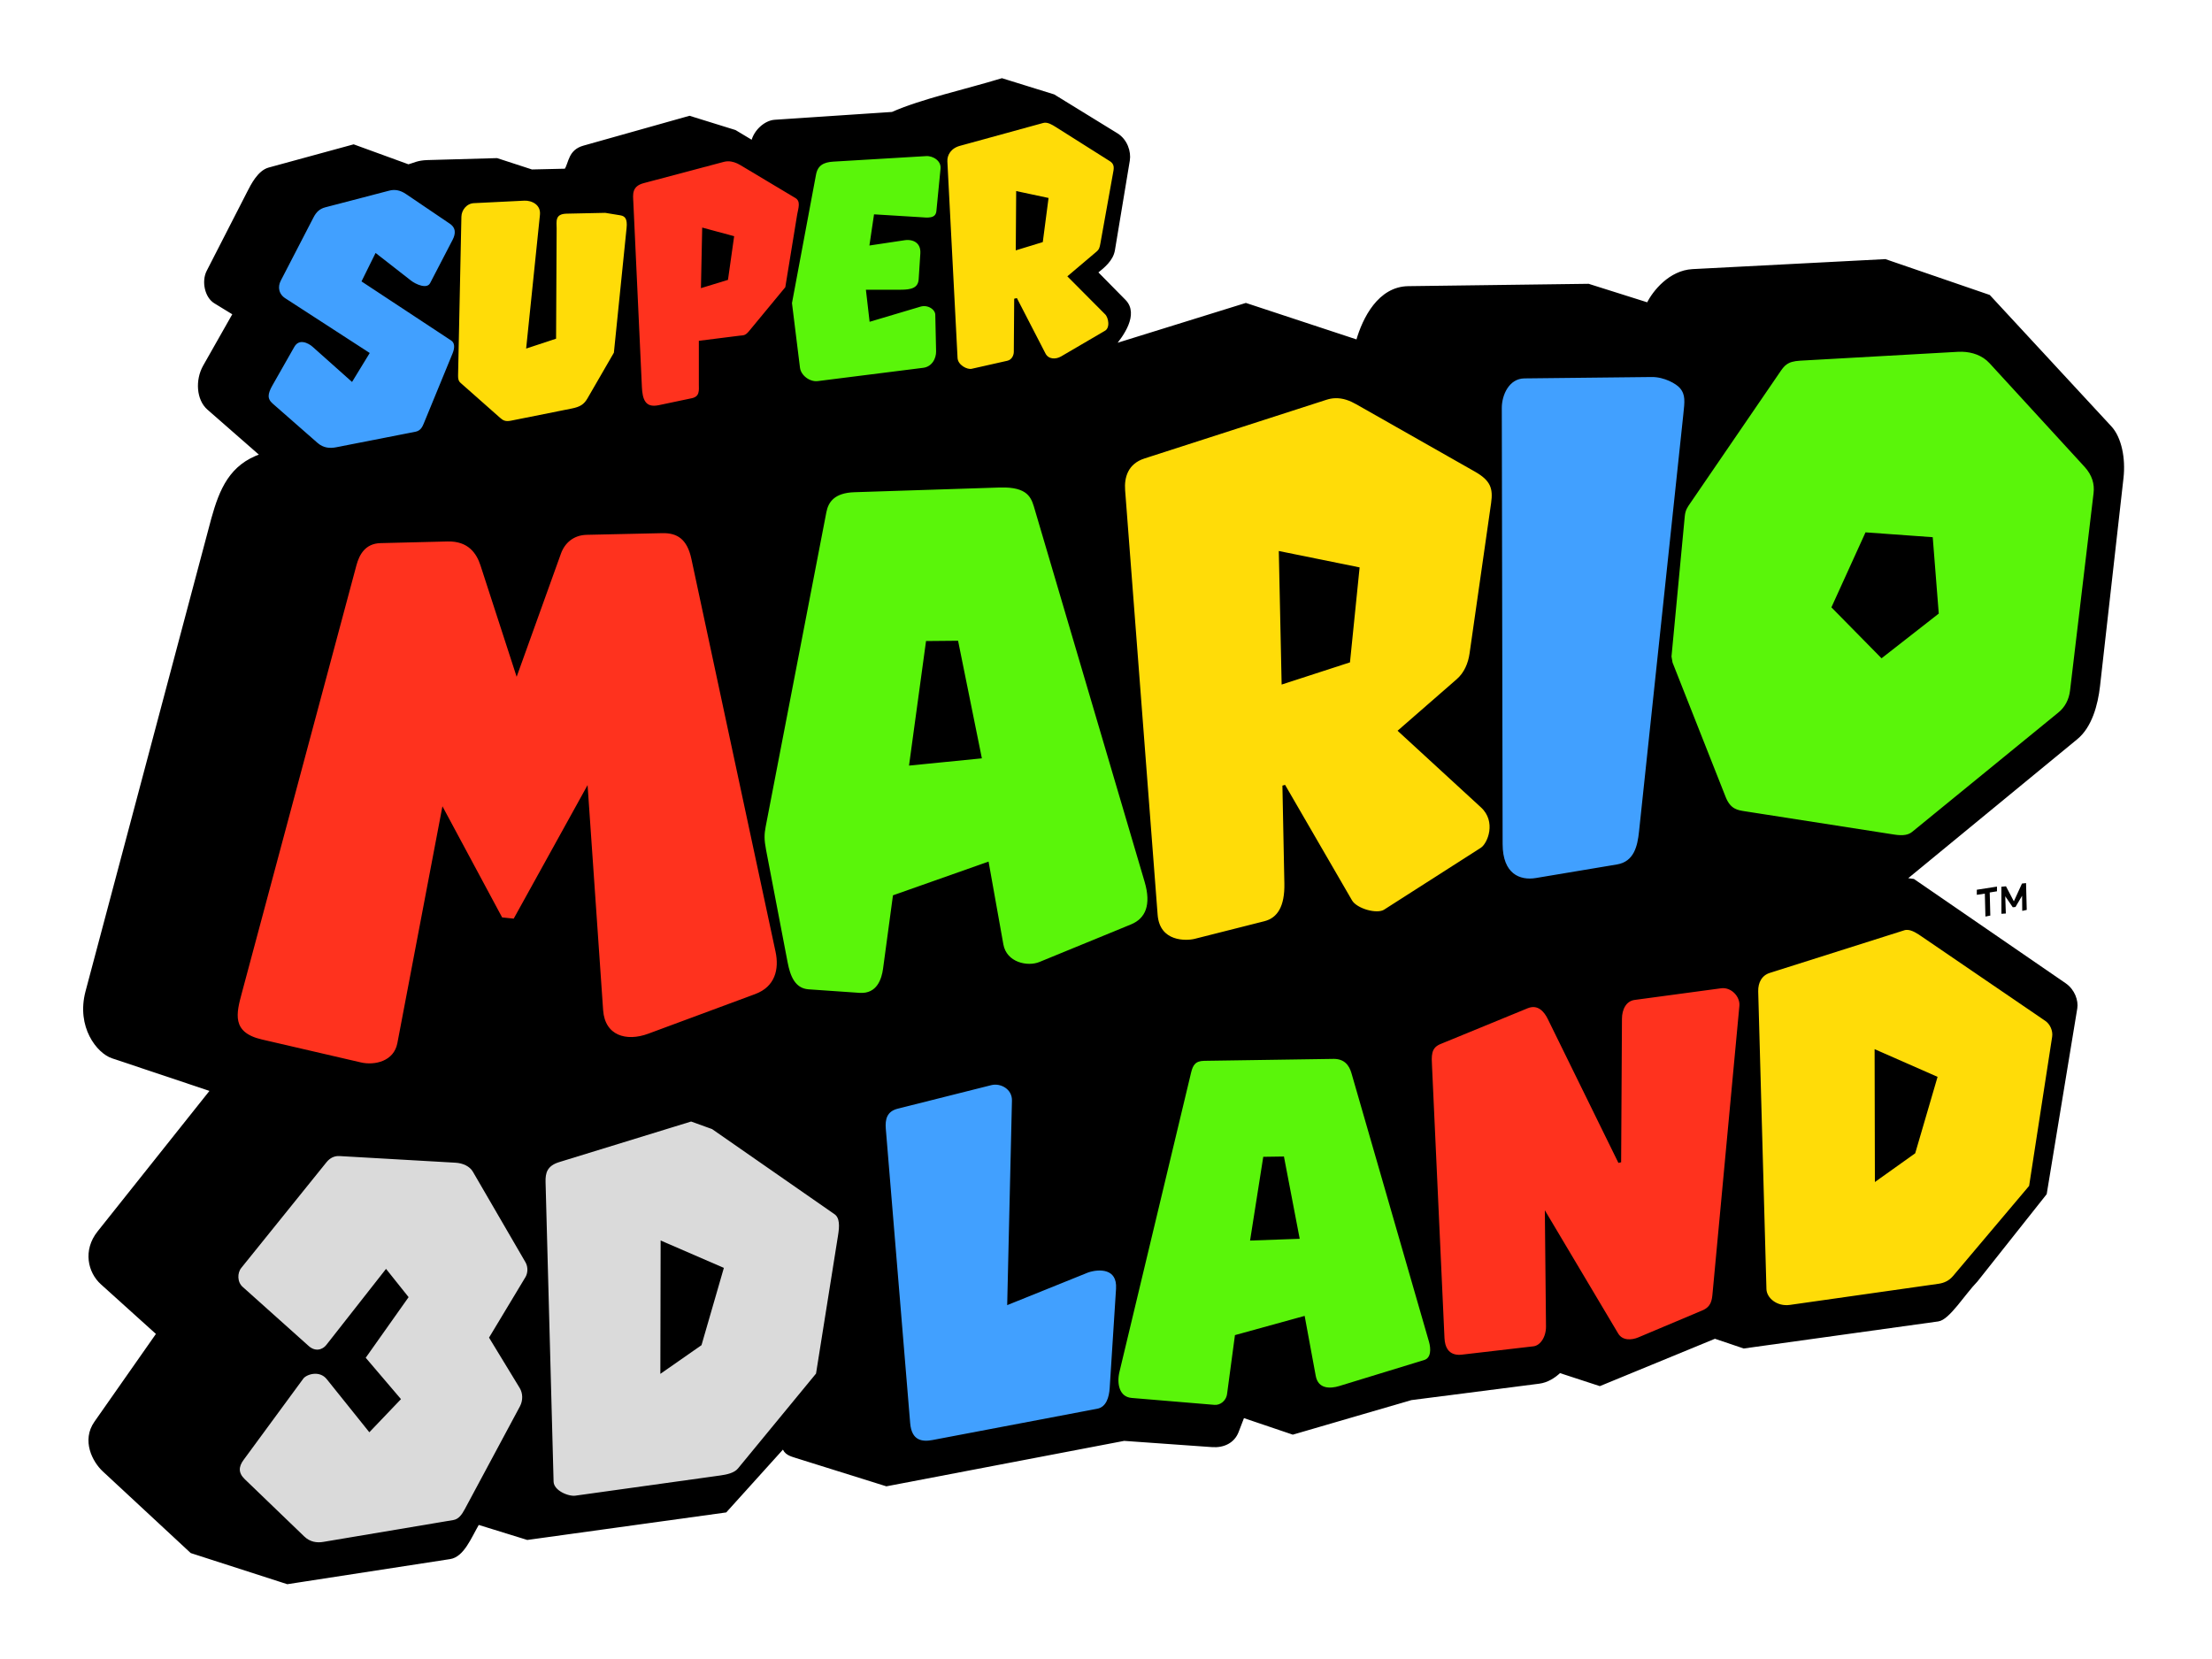
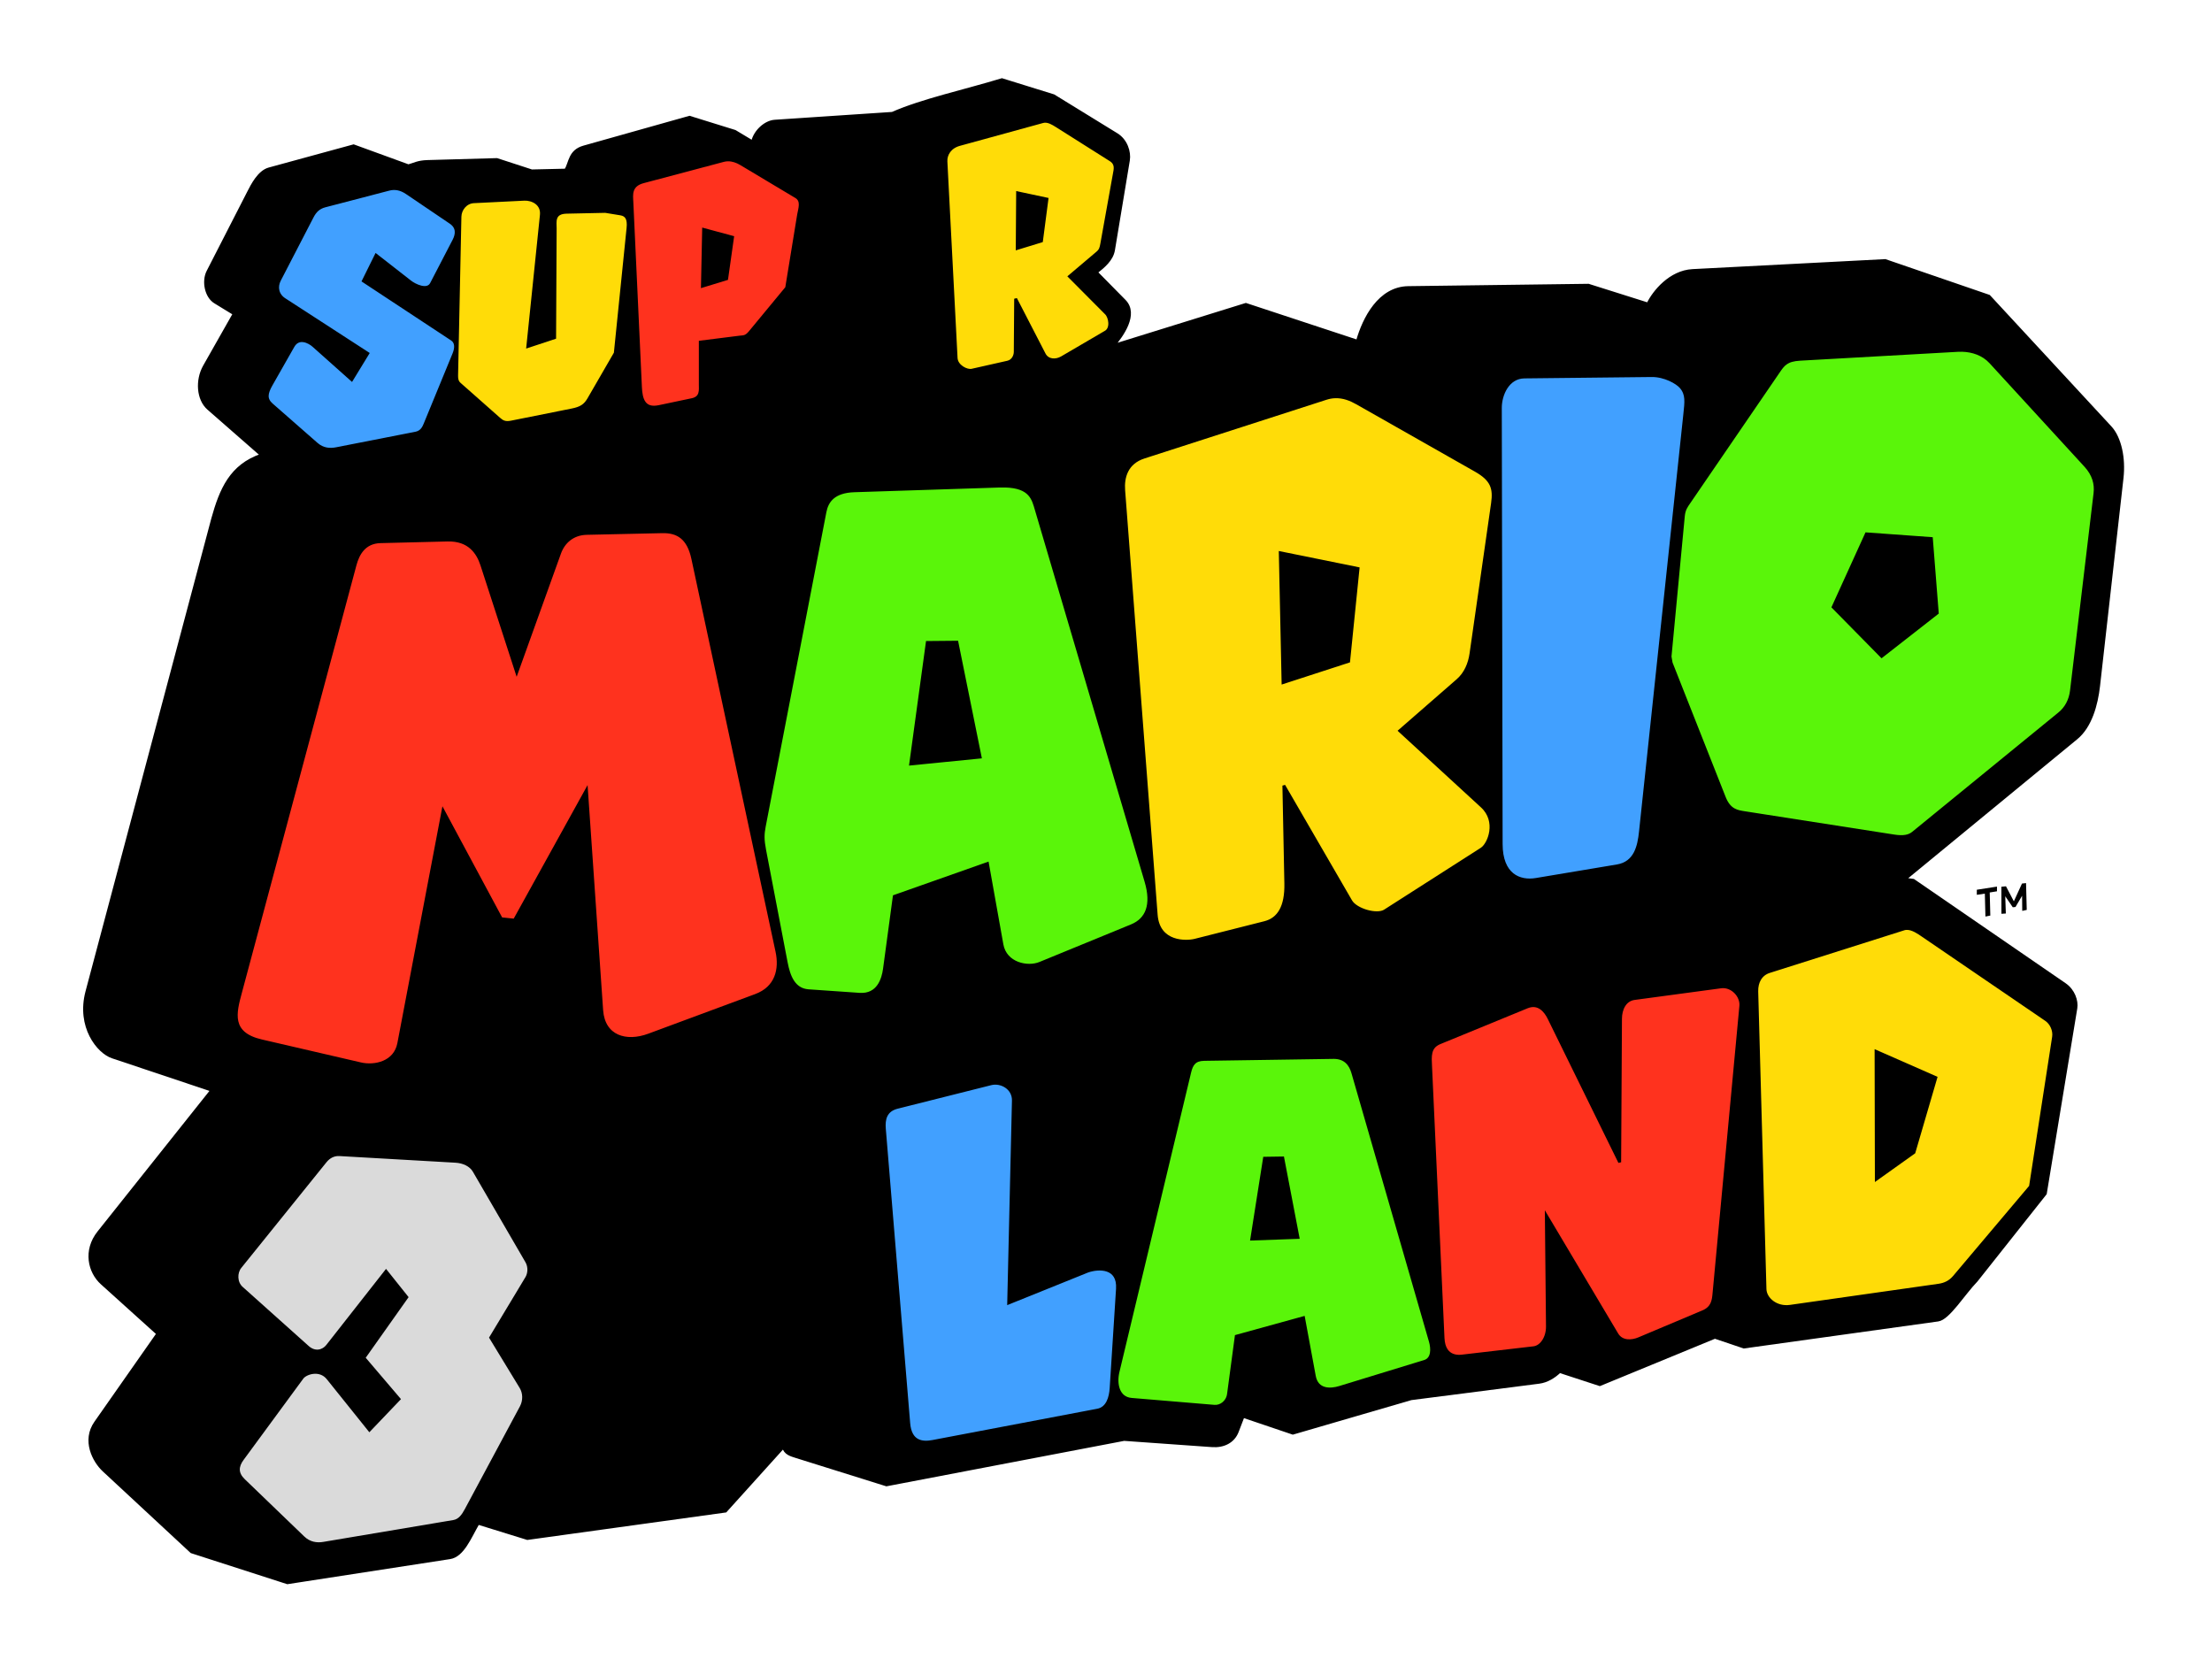
<svg xmlns="http://www.w3.org/2000/svg" width="800" height="600" viewBox="0 0 211.667 158.75" version="1.1" id="svg8">
  <defs id="defs2" />
  <path id="path861" d="m 106.553,33.063 c 0.809,-0.946 2.302,-3.001 1.049,-4.271 l -2.697,-2.735 c 0.685,-0.549 1.492,-1.195 1.648,-2.135 l 1.424,-8.579 c 0.133,-0.799 -0.216,-1.914 -1.124,-2.473 L 100.821,9.161 95.875,7.625 C 92.365,8.695 88.215,9.595 85.385,10.847 l -11.239,0.749 c -0.915,0.061 -1.906,0.956 -2.135,1.986 l -1.686,-1.012 -4.346,-1.349 -10.115,2.847 c -1.362,0.383 -1.285,1.469 -1.723,2.21 l -3.259,0.075 -3.334,-1.086 -6.631,0.187 c -0.934,0.026 -1.257,0.258 -1.836,0.412 l -5.245,-1.911 -8.092,2.21 c -0.971,0.265 -1.617,1.564 -1.948,2.21 l -3.896,7.605 c -0.485,0.947 -0.169,2.406 0.674,2.922 l 1.836,1.124 -2.847,5.02 c -0.756,1.334 -0.627,3.17 0.375,4.046 l 5.095,4.458 c -2.95,1.009 -3.899,3.293 -4.683,6.107 L 8.32,94.88 c -0.898,3.378 1.078,5.803 2.435,6.257 l 9.516,3.184 -10.827,13.6 c -1.383,1.737 -0.898,3.79 0.3,4.87 l 5.357,4.833 -5.957,8.505 c -1.196,1.708 -0.181,3.672 0.787,4.571 l 8.392,7.793 9.179,2.96 15.548,-2.398 c 1.241,-0.191 1.908,-1.937 2.697,-3.297 l 4.721,1.461 18.957,-2.623 5.545,-6.144 c 0.159,0.628 0.694,0.767 1.236,0.937 l 8.617,2.697 22.741,-4.346 8.43,0.599 c 1.097,0.078 2.028,-0.389 2.398,-1.349 l 0.562,-1.461 4.758,1.611 11.314,-3.297 12.251,-1.574 c 0.767,-0.099 1.452,-0.534 1.967,-1.03 l 3.84,1.255 11.015,-4.533 2.772,0.937 18.582,-2.585 c 0.999,-0.139 2.448,-2.523 3.672,-3.784 l 6.594,-8.317 2.922,-17.74 c 0.113,-0.685 -0.218,-1.695 -1.049,-2.267 l -14.499,-9.966 -0.824,-0.112 16.428,-13.506 c 1.353,-1.112 1.918,-3.203 2.117,-4.964 l 2.248,-19.931 c 0.21,-1.863 -0.185,-3.819 -1.124,-4.833 L 190.324,28.343 180.396,24.933 161.963,25.889 c -2.129,0.11 -3.695,2.008 -4.271,3.203 l -5.695,-1.798 -17.234,0.225 c -2.773,0.036 -4.248,2.94 -4.87,5.133 l -10.677,-3.522 z" style="fill:#000000;fill-opacity:1;fill-rule:evenodd;stroke:#000000;stroke-width:0.274px;stroke-linecap:butt;stroke-linejoin:miter;stroke-opacity:1" />
  <path id="path863" d="m 38.16,99.837 c -0.355,1.864 -2.309,2.273 -3.656,1.96 L 25.02,99.599 C 21.95,98.887 22.494,96.901 23.007,94.989 L 33.974,54.06 c 0.277,-1.035 0.878,-2.187 2.437,-2.225 l 6.411,-0.159 c 2.066,-0.051 2.901,1.202 3.285,2.384 l 3.338,10.279 4.106,-11.418 c 0.37,-1.028 1.24,-1.851 2.596,-1.881 l 7.232,-0.159 c 1.479,-0.033 2.494,0.607 2.914,2.57 l 8.053,37.591 c 0.367,1.711 -0.037,3.47 -2.04,4.212 L 62.082,99.043 C 59.909,99.848 57.767,99.217 57.578,96.685 L 56.121,75.598 49.233,88.049 47.962,87.916 42.399,77.558 Z" style="fill:#ff321e;fill-opacity:1;fill-rule:evenodd;stroke:#000000;stroke-width:0.274px;stroke-linecap:butt;stroke-linejoin:miter;stroke-opacity:1" />
  <path id="path865" d="m 96.172,46.511 c -0.164,-0.004 -0.337,-0.004 -0.521,0.002 L 81.751,46.963 c -1.97,0.064 -2.61,0.988 -2.81,2.023 l -5.807,30.084 c -0.147,0.762 -0.155,1.28 0.037,2.286 l 2.061,10.752 c 0.25,1.306 0.722,2.6 2.136,2.697 l 4.87,0.337 c 1.815,0.126 2.269,-1.481 2.398,-2.436 l 0.936,-6.931 8.917,-3.147 1.386,7.755 c 0.331,1.853 2.449,2.285 3.634,1.798 l 8.767,-3.597 c 1.486,-0.61 2.044,-2.003 1.386,-4.233 L 99.172,48.798 c -0.307,-1.042 -0.545,-2.223 -3,-2.288 z m -4.605,14.94 2.225,10.994 -6.649,0.662 1.589,-11.63 z" style="fill:#5af50a;fill-opacity:1;fill-rule:evenodd;stroke:#000000;stroke-width:0.274px;stroke-linecap:butt;stroke-linejoin:miter;stroke-opacity:1" />
  <path id="path867" d="m 127.732,37.969 c -0.268,0.011 -0.547,0.059 -0.836,0.152 l -17.421,5.619 c -1.676,0.541 -2.044,1.928 -1.948,3.185 l 3.11,40.612 c 0.211,2.759 2.9,2.639 3.709,2.435 l 6.669,-1.686 c 1.36,-0.344 2.067,-1.54 2.023,-3.747 l -0.187,-9.366 6.406,11.052 c 0.493,0.85 2.5,1.422 3.259,0.937 l 9.254,-5.92 c 0.726,-0.464 1.595,-2.652 0.037,-4.084 l -7.868,-7.23 5.545,-4.833 c 0.75,-0.654 1.137,-1.59 1.274,-2.547 l 2.061,-14.387 c 0.206,-1.439 -0.053,-2.263 -1.611,-3.147 l -11.352,-6.444 c -0.609,-0.346 -1.319,-0.636 -2.124,-0.602 z m -5.223,14.925 7.444,1.51 -0.901,8.875 -6.279,2.04 z" style="fill:#ffdc08;fill-opacity:1;fill-rule:evenodd;stroke:#000000;stroke-width:0.274px;stroke-linecap:butt;stroke-linejoin:miter;stroke-opacity:1" />
  <path id="path869" d="m 143.649,80.763 c 0.005,2.956 1.74,3.658 3.338,3.391 l 7.762,-1.298 c 1.752,-0.293 2.081,-1.899 2.225,-3.258 l 4.239,-39.923 c 0.13,-1.224 0.236,-1.936 -0.36,-2.632 -0.377,-0.44 -1.561,-1.117 -2.811,-1.103 l -12.167,0.132 c -1.576,0.017 -2.307,1.677 -2.305,2.967 z" style="fill:#41a0ff;fill-opacity:1;fill-rule:evenodd;stroke:#000000;stroke-width:0.274px;stroke-linecap:butt;stroke-linejoin:miter;stroke-opacity:1" />
  <path id="path871" d="m 187.754,33.523 c -0.141,-0.004 -0.282,-0.001 -0.42,0.006 l -15.074,0.847 c -1.321,0.074 -1.612,0.515 -2.093,1.219 l -8.557,12.504 c -0.254,0.371 -0.469,0.657 -0.53,1.298 l -1.272,13.431 0.106,0.609 5.086,12.875 c 0.493,1.247 1.24,1.345 1.96,1.457 l 14.279,2.226 c 0.887,0.138 1.428,0.035 1.828,-0.291 l 13.987,-11.418 c 0.65,-0.53 1.056,-1.272 1.166,-2.199 l 2.251,-18.889 c 0.105,-0.878 -0.127,-1.779 -0.9,-2.622 l -9.086,-9.908 c -0.73,-0.796 -1.746,-1.119 -2.732,-1.145 z m -9.157,17.561 6.219,0.449 0.562,7.118 -5.32,4.158 -4.646,-4.721 z" style="fill:#5af50a;fill-opacity:1;fill-rule:evenodd;stroke:#000000;stroke-width:0.274px;stroke-linecap:butt;stroke-linejoin:miter;stroke-opacity:1" />
  <path id="path873" d="m 30,33.079 c -0.426,-0.38 -1.423,-0.893 -1.96,0.053 l -2.093,3.682 c -0.471,0.829 -0.551,1.378 0.053,1.907 l 4.292,3.762 c 0.608,0.533 1.281,0.573 1.907,0.45 l 7.577,-1.484 c 0.58,-0.113 0.774,-0.565 0.901,-0.874 l 2.755,-6.702 c 0.262,-0.637 0.207,-1.145 -0.185,-1.404 L 34.769,26.88 35.988,24.416 39.246,26.959 c 0.452,0.353 1.649,0.937 2.04,0.185 l 2.146,-4.133 c 0.328,-0.632 0.35,-1.27 -0.318,-1.722 L 38.928,18.455 C 38.356,18.068 37.803,17.955 37.206,18.111 l -6.093,1.589 c -0.622,0.162 -0.957,0.503 -1.245,1.06 l -3.126,6.04 c -0.342,0.661 -0.198,1.417 0.477,1.854 l 7.974,5.166 -1.537,2.517 z" style="fill:#41a0ff;fill-opacity:1;fill-rule:evenodd;stroke:#000000;stroke-width:0.274px;stroke-linecap:butt;stroke-linejoin:miter;stroke-opacity:1" />
  <path id="path894" d="m 44.094,36.84 3.656,3.232 c 0.299,0.264 0.56,0.439 1.166,0.318 l 5.828,-1.166 c 0.805,-0.161 1.227,-0.406 1.589,-1.033 l 2.543,-4.398 1.219,-11.974 c 0.089,-0.872 -0.144,-1.258 -0.715,-1.351 l -1.457,-0.238 -3.709,0.079 c -1.302,0.028 -1.083,0.951 -1.086,1.563 l -0.053,10.438 -2.57,0.848 1.298,-12.583 c 0.113,-1.099 -0.897,-1.547 -1.642,-1.51 l -4.821,0.238 c -0.761,0.038 -1.31,0.718 -1.325,1.431 l -0.318,15.18 c -0.013,0.608 0.191,0.745 0.397,0.927 z" style="fill:#ffdc08;fill-opacity:1;fill-rule:evenodd;stroke:#000000;stroke-width:0.274px;stroke-linecap:butt;stroke-linejoin:miter;stroke-opacity:1" />
  <path id="path896" d="m 69.662,15.298 c -0.143,0.001 -0.286,0.02 -0.427,0.057 l -7.683,2.04 c -1.272,0.338 -1.117,1.27 -1.086,1.934 l 0.821,17.723 c 0.054,1.168 0.341,2.156 1.775,1.854 l 3.153,-0.663 c 0.919,-0.193 0.795,-0.921 0.795,-1.483 v -4.027 l 3.788,-0.477 c 0.321,-0.04 0.567,0.018 0.954,-0.45 L 75.275,27.542 76.413,20.574 c 0.097,-0.592 0.412,-1.36 -0.238,-1.748 L 70.903,15.674 C 70.516,15.443 70.09,15.294 69.662,15.298 Z m -2.335,6.656 2.772,0.749 -0.562,3.972 -2.323,0.711 z" style="fill:#ff321e;fill-opacity:1;fill-rule:evenodd;stroke:#000000;stroke-width:0.274px;stroke-linecap:butt;stroke-linejoin:miter;stroke-opacity:1" />
-   <path id="path898" d="m 89.712,33.609 c 0.017,0.749 -0.435,1.607 -1.351,1.722 l -10.093,1.272 c -0.834,0.105 -1.753,-0.582 -1.854,-1.404 l -0.768,-6.199 2.305,-12.319 c 0.181,-0.966 0.822,-1.294 1.775,-1.351 l 8.901,-0.53 c 0.693,-0.041 1.595,0.488 1.51,1.351 l -0.397,4.053 c -0.09,0.92 -1.07,0.752 -1.669,0.715 l -4.318,-0.265 -0.397,2.676 3.179,-0.477 c 0.919,-0.138 1.739,0.317 1.669,1.404 l -0.159,2.464 c -0.063,0.984 -0.87,1.139 -1.854,1.139 h -3.179 l 0.318,2.755 4.715,-1.404 c 0.78,-0.232 1.576,0.3 1.589,0.901 z" style="fill:#5af50a;fill-opacity:1;fill-rule:evenodd;stroke:#000000;stroke-width:0.274px;stroke-linecap:butt;stroke-linejoin:miter;stroke-opacity:1" />
  <path id="path825" d="m 99.958,11.606 c -0.056,0.004 -0.112,0.013 -0.168,0.028 l -7.98,2.191 c -0.897,0.246 -1.328,0.944 -1.292,1.63 l 0.974,18.807 c 0.04,0.767 1.01,1.276 1.517,1.162 l 3.409,-0.768 c 0.534,-0.12 0.728,-0.647 0.73,-0.974 l 0.037,-5.095 2.735,5.301 c 0.34,0.658 1.13,0.662 1.686,0.337 l 4.196,-2.454 c 0.611,-0.357 0.408,-1.426 0.056,-1.779 l -3.522,-3.541 2.679,-2.267 c 0.29,-0.246 0.345,-0.472 0.412,-0.843 l 1.199,-6.669 c 0.081,-0.451 0.246,-0.988 -0.356,-1.367 l -5.189,-3.278 c -0.329,-0.208 -0.731,-0.446 -1.125,-0.421 z m -2.584,6.846 2.81,0.599 -0.524,4.009 -2.323,0.712 z" style="fill:#ffdc08;fill-opacity:1;fill-rule:evenodd;stroke:#000000;stroke-width:0.274px;stroke-linecap:butt;stroke-linejoin:miter;stroke-opacity:1" />
  <path id="path848" d="m 31.378,131.892 c -0.773,-0.964 -2.122,-0.519 -2.464,-0.053 l -5.722,7.788 c -0.501,0.682 -0.558,1.348 0.132,2.013 l 5.696,5.484 c 0.605,0.583 1.314,0.66 1.934,0.556 l 12.451,-2.093 c 0.573,-0.097 0.906,-0.58 1.192,-1.113 l 5.272,-9.828 c 0.331,-0.617 0.309,-1.357 -0.026,-1.907 l -2.888,-4.742 3.444,-5.722 c 0.231,-0.383 0.311,-1.027 0,-1.563 l -5.033,-8.663 c -0.335,-0.576 -1.042,-0.885 -1.775,-0.927 l -11.1,-0.636 c -0.519,-0.03 -0.993,0.192 -1.351,0.636 l -8.159,10.12 c -0.44,0.546 -0.42,1.492 0.132,1.987 l 6.331,5.669 c 0.715,0.641 1.492,0.389 1.881,-0.106 l 5.616,-7.153 1.987,2.49 -4.106,5.802 3.364,3.947 -2.835,2.967 z" style="fill:#dadada;fill-opacity:1;fill-rule:evenodd;stroke:#000000;stroke-width:0.274px;stroke-linecap:butt;stroke-linejoin:miter;stroke-opacity:1" />
-   <path id="path850" d="m 66.135,107.175 -12.663,3.895 c -1.248,0.384 -1.428,1.15 -1.404,2.04 l 0.768,28.664 c 0.026,0.986 1.539,1.579 2.226,1.484 l 13.881,-1.934 c 0.614,-0.085 1.384,-0.24 1.775,-0.715 l 7.497,-9.113 2.119,-13.299 c 0.13,-0.815 0.185,-1.715 -0.397,-2.119 l -11.736,-8.159 z m -2.782,11.736 5.749,2.491 -2.093,7.232 -3.682,2.569 z" style="fill:#dadada;fill-opacity:1;fill-rule:evenodd;stroke:#000000;stroke-width:0.274px;stroke-linecap:butt;stroke-linejoin:miter;stroke-opacity:1" />
  <path id="path855" d="m 96.971,105.321 c 0.028,-1.209 -1.184,-1.858 -2.146,-1.616 l -8.954,2.252 c -1.146,0.288 -1.321,1.153 -1.245,2.066 l 2.331,28.16 c 0.15,1.817 1.28,1.943 2.305,1.748 l 15.762,-2.994 c 0.963,-0.183 1.242,-1.224 1.298,-2.093 l 0.609,-9.51 c 0.136,-2.116 -1.775,-2.072 -2.861,-1.695 l -7.55,3.046 z" style="fill:#41a0ff;fill-opacity:1;fill-rule:evenodd;stroke:#000000;stroke-width:0.274px;stroke-linecap:butt;stroke-linejoin:miter;stroke-opacity:1" />
  <path id="path857" d="m 127.569,101.189 -12.345,0.185 c -0.906,0.013 -1.197,0.465 -1.378,1.219 l -6.861,28.664 c -0.272,1.136 -0.025,2.539 1.298,2.649 l 7.921,0.662 c 0.595,0.05 1.249,-0.405 1.351,-1.166 l 0.742,-5.537 6.438,-1.775 1.033,5.589 c 0.262,1.416 1.57,1.344 2.411,1.086 l 8.133,-2.49 c 0.795,-0.243 0.761,-1.225 0.556,-1.934 l -7.418,-25.697 c -0.224,-0.774 -0.72,-1.474 -1.881,-1.457 z m -4.822,9.616 1.457,7.603 -4.424,0.159 1.219,-7.736 z" style="fill:#5af50a;fill-opacity:1;fill-rule:evenodd;stroke:#000000;stroke-width:0.274px;stroke-linecap:butt;stroke-linejoin:miter;stroke-opacity:1" />
  <path id="path862" d="m 138.086,128.038 c 0.094,2.048 1.711,1.736 1.947,1.709 l 6.716,-0.781 c 0.746,-0.087 1.335,-0.979 1.325,-2.04 l -0.106,-10.61 6.755,11.352 c 0.475,0.797 1.45,0.708 2.093,0.437 l 6.133,-2.583 c 0.924,-0.389 1,-1.086 1.06,-1.722 l 2.57,-27.538 c 0.09,-0.965 -0.844,-1.971 -1.907,-1.828 l -8.265,1.113 c -0.94,0.127 -1.333,1.047 -1.338,1.921 l -0.079,13.749 -6.769,-13.789 c -0.328,-0.668 -0.996,-1.523 -2.093,-1.073 l -8.358,3.431 c -1.023,0.42 -0.918,1.313 -0.874,2.278 z" style="fill:#ff321e;fill-opacity:1;fill-rule:evenodd;stroke:#000000;stroke-width:0.274px;stroke-linecap:butt;stroke-linejoin:miter;stroke-opacity:1" />
  <path id="path864" d="m 182.433,88.844 c -0.081,0.003 -0.161,0.016 -0.239,0.041 l -12.888,4.084 c -0.807,0.256 -1.224,0.986 -1.199,1.911 L 168.894,123.353 c 0.026,0.944 1.091,1.834 2.398,1.649 l 14.237,-2.023 c 0.568,-0.081 1.072,-0.326 1.461,-0.787 l 7.306,-8.654 2.21,-14.312 c 0.094,-0.613 -0.206,-1.303 -0.712,-1.649 l -11.801,-8.055 c -0.374,-0.256 -0.992,-0.703 -1.559,-0.678 z m -2.914,11.761 5.722,2.516 -2.093,7.153 -3.603,2.569 z" style="fill:#ffdc08;fill-opacity:1;fill-rule:evenodd;stroke:#000000;stroke-width:0.274px;stroke-linecap:butt;stroke-linejoin:miter;stroke-opacity:1" />
  <path id="path870" d="m 189.162,85.139 1.929,-0.3 1e-5,0.45 -0.693,0.112 0.056,2.21 -0.468,0.094 -0.056,-2.192 -0.768,0.112 z" style="fill:#000000;fill-opacity:1;fill-rule:evenodd;stroke:none;stroke-width:0.274px;stroke-linecap:butt;stroke-linejoin:miter;stroke-opacity:1" />
  <path id="path874" d="m 191.518,87.441 -0.005,-2.588 0.44,-0.044 0.754,1.44 0.777,-1.703 0.389,-0.042 0.067,2.564 -0.431,0.094 -0.015,-1.448 -0.631,1.076 -0.261,0.027 -0.718,-1.052 0.055,1.648 z" style="fill:#000000;fill-opacity:1;fill-rule:evenodd;stroke:none;stroke-width:0.274px;stroke-linecap:butt;stroke-linejoin:miter;stroke-opacity:1" />
</svg>